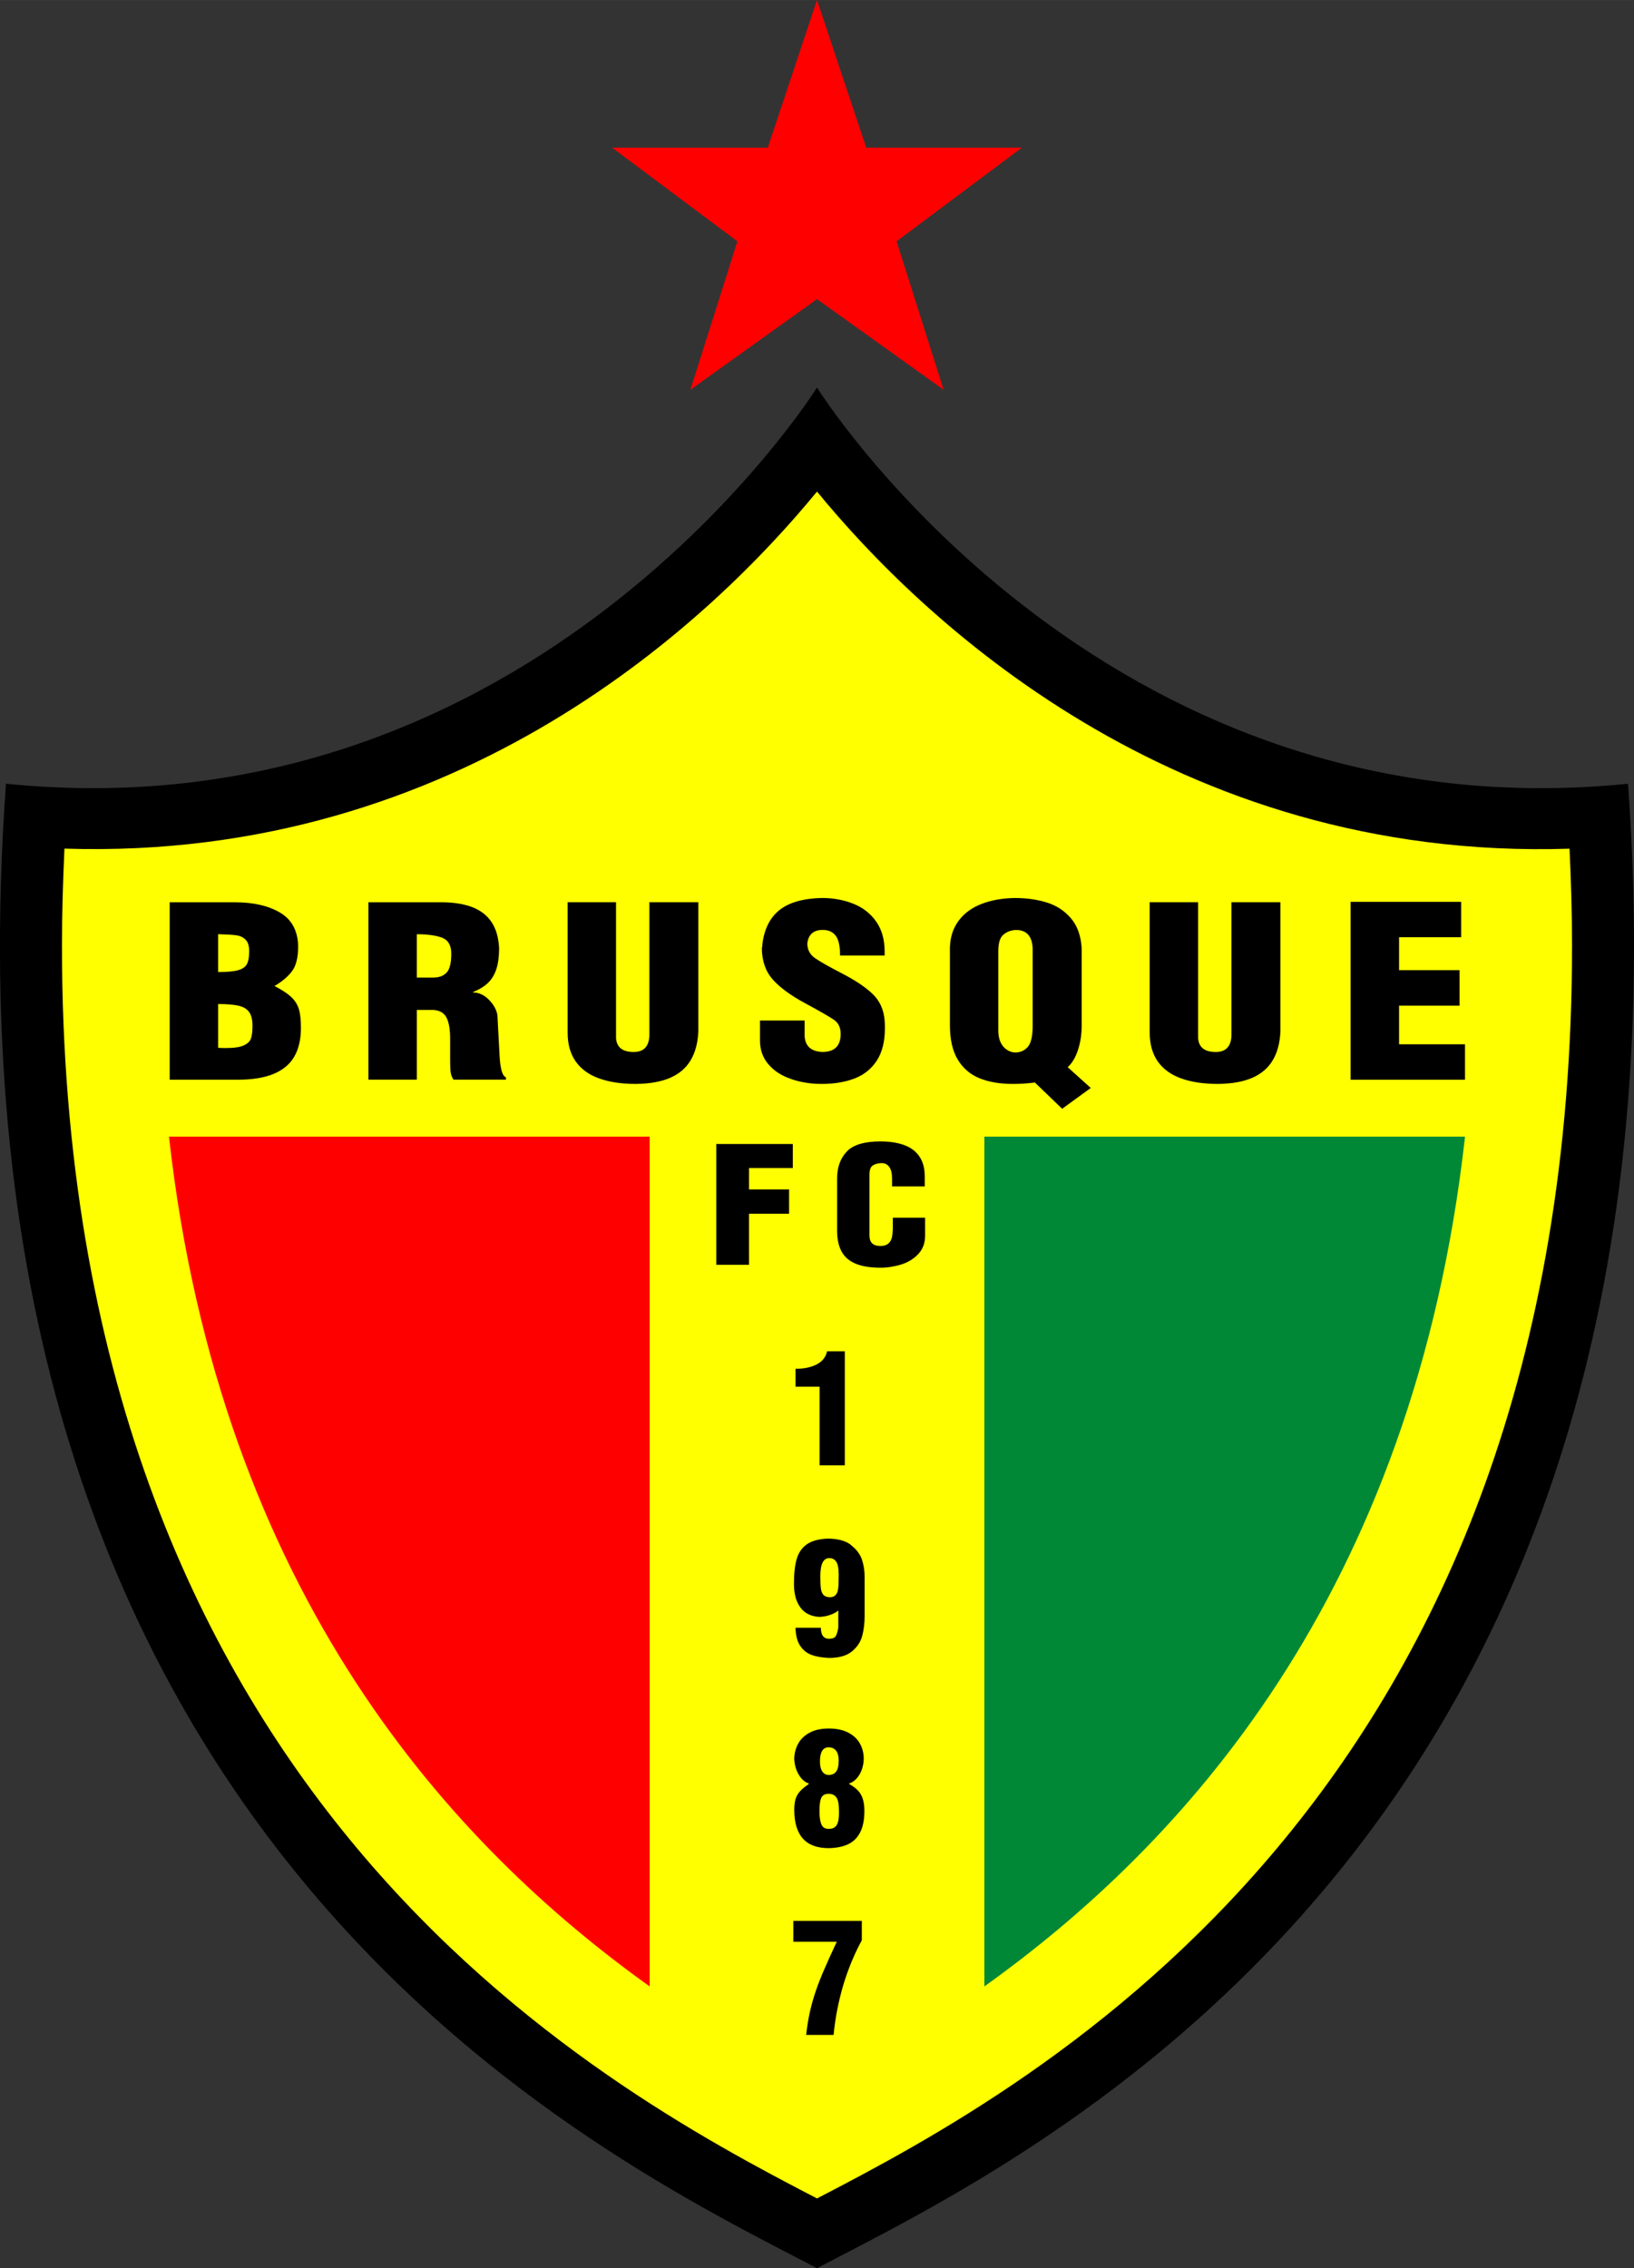
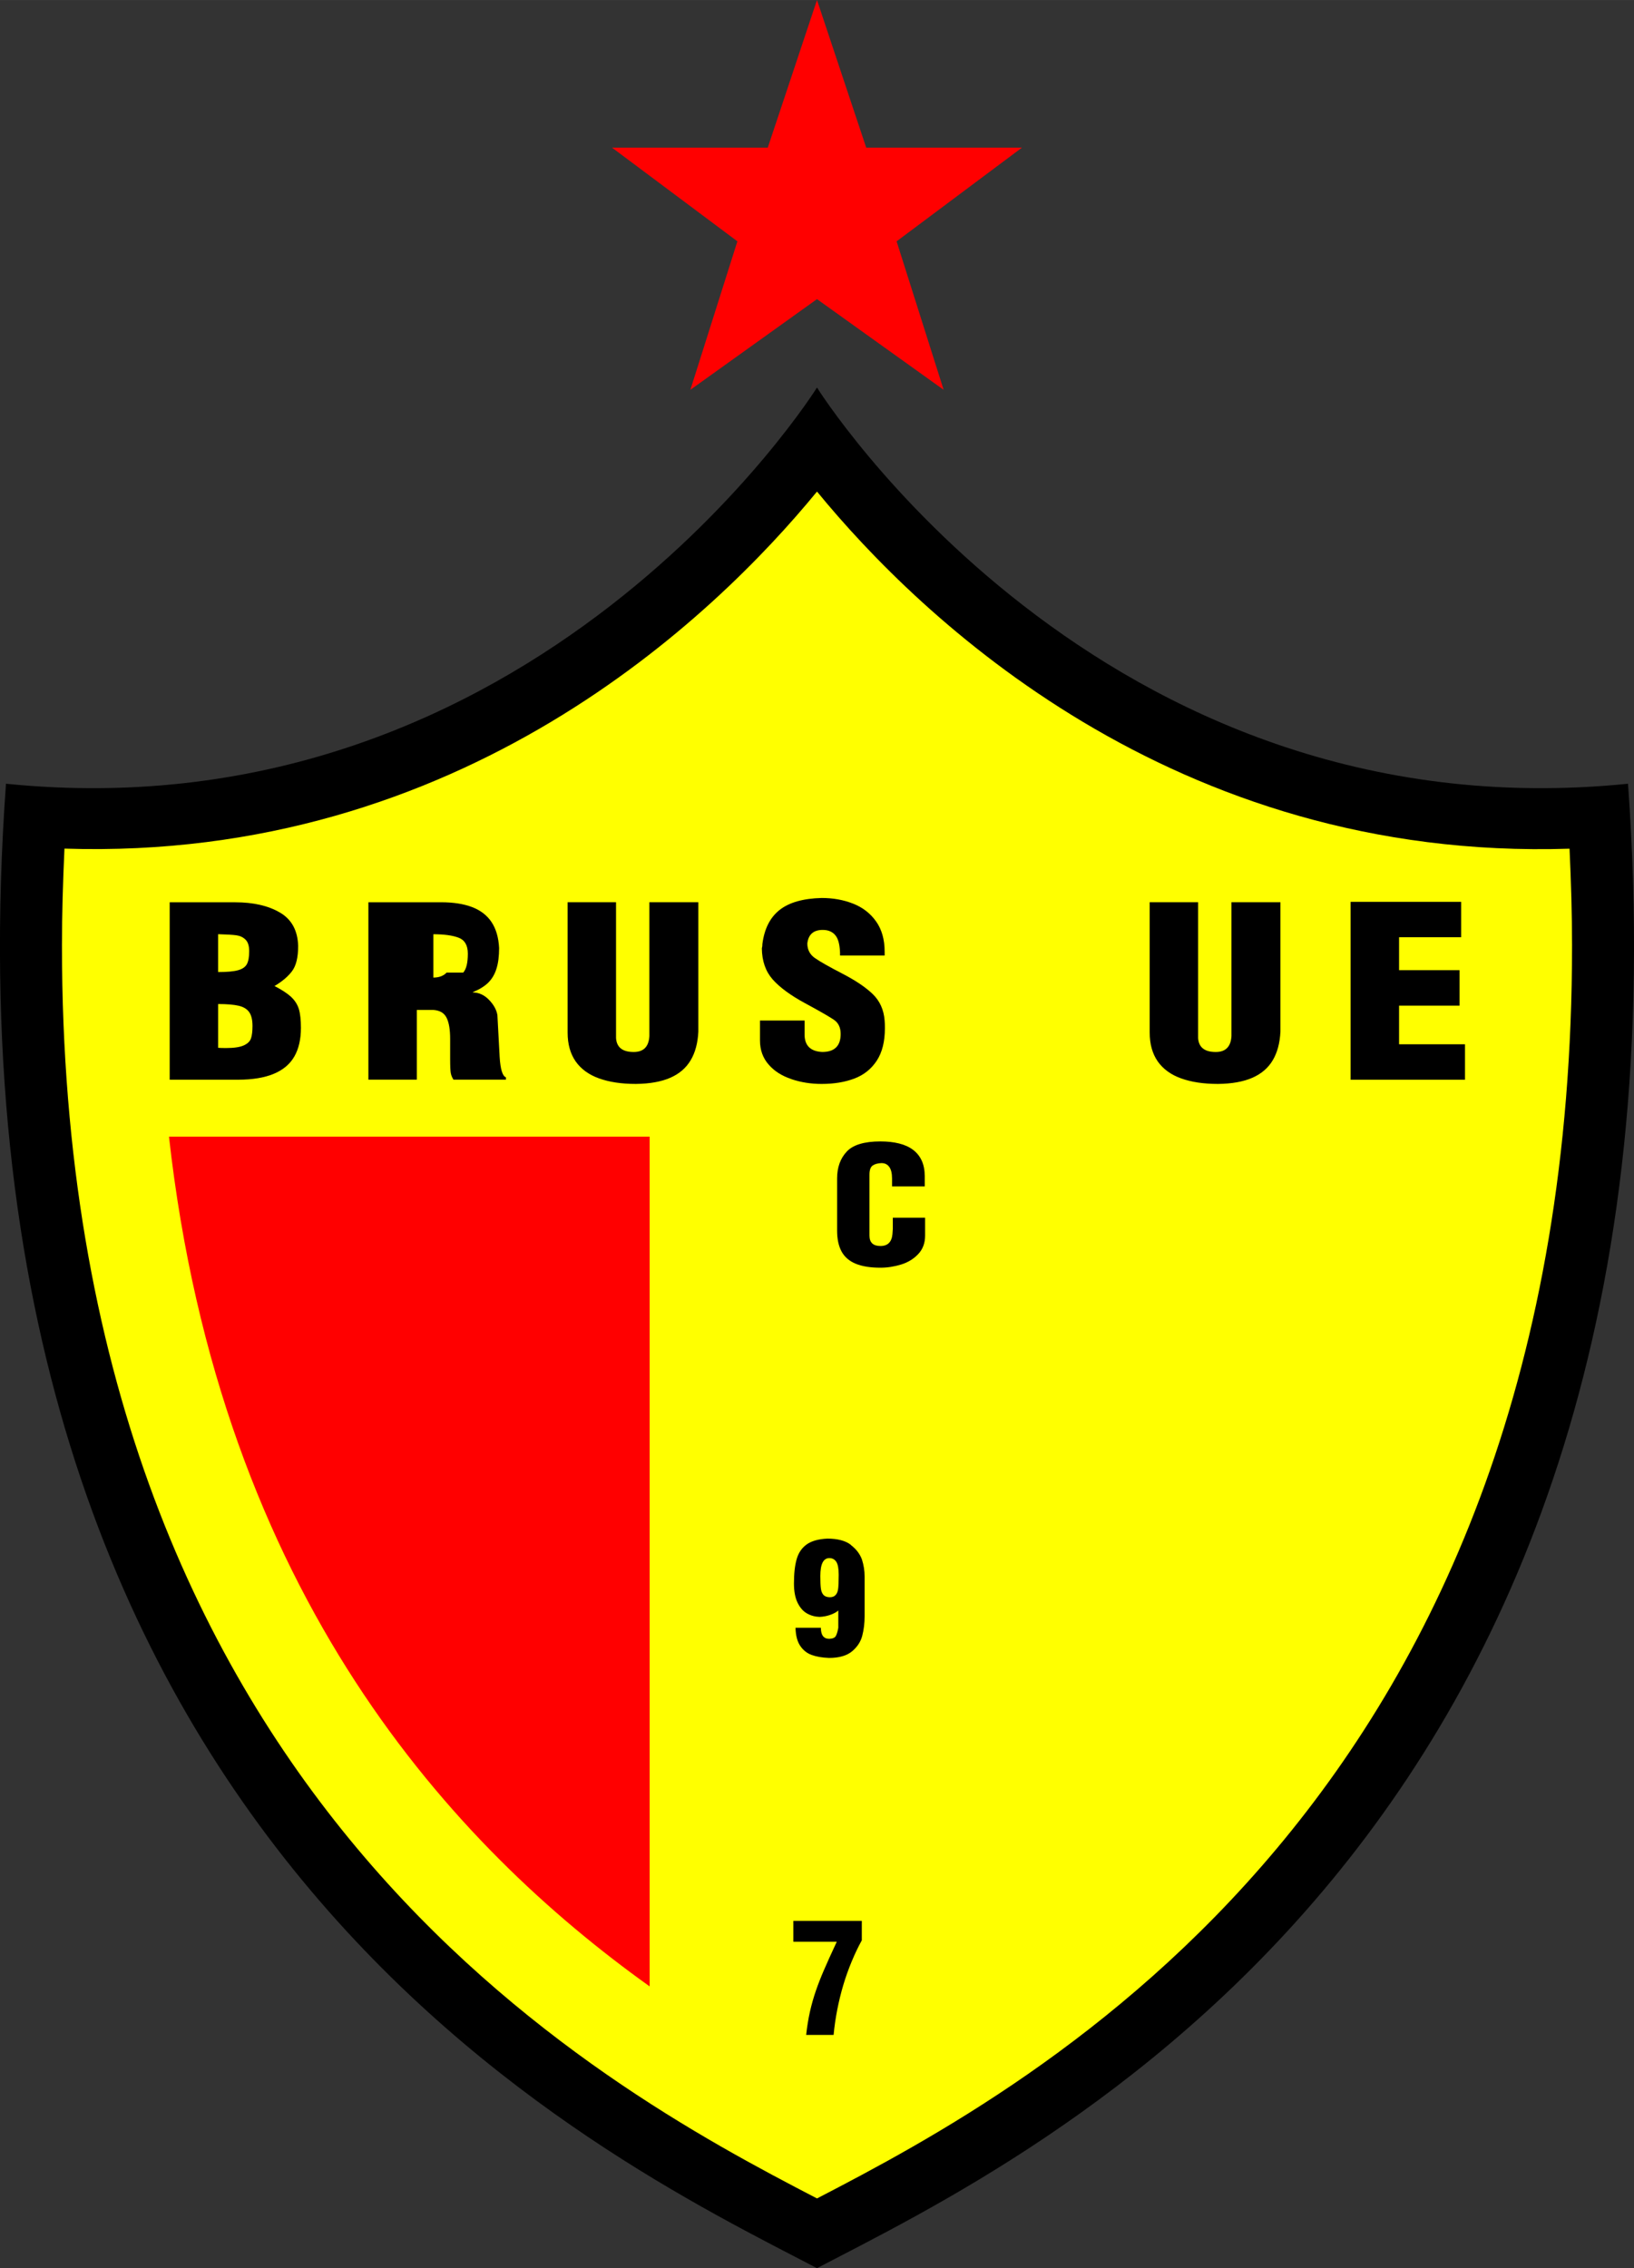
<svg xmlns="http://www.w3.org/2000/svg" width="216.12" height="300" viewBox="0 0 216.123 300">
  <rect x="0" y="0" width="216.123" height="300" fill="#333333" stroke="none" />
  <title>Brusque FC</title>
  <path d="M215.33,103.66c-70.146,7.096-107.27-52.404-107.27-52.404s-37.121,59.5-107.27,52.404c-10.093,139.75,78.706,181.42,107.27,196.34,28.57-14.92,117.36-56.59,107.27-196.34z" />
  <polygon fill="#F00" points="108.06,0,114.57,19.525,135.17,19.525,118.59,31.918,124.81,51.555,108.06,39.562,91.314,51.555,97.532,31.918,80.95,19.525,101.55,19.525,108.06,0" />
  <path fill="#FF0" d="M8.525,112.25c-0.198,4.356-0.331,8.646-0.331,12.797,0,112.55,70.794,150.65,99.868,165.73,29.072-15.074,99.867-53.175,99.867-165.73,0-4.15-0.134-8.439-0.332-12.795-52.461,1.69-85.938-30.629-99.535-47.238-13.597,16.596-47.074,48.918-99.535,47.228z" />
-   <path fill="#008837" d="M130.2,150.34v112.39c25.871-18.503,56.77-51.589,63.574-112.39h-63.571,0.001z" />
  <path fill="#F00" d="M85.924,150.34h-63.574c6.805,60.803,37.704,93.885,63.575,112.39v-112.39l-0.001,0.004z" />
-   <path d="M111.74,193.81v-15.08h-2.343c-0.175,0.771-0.636,1.35-1.385,1.736-0.748,0.388-1.677,0.58-2.79,0.58v2.362h3.185v10.401h3.324z" />
-   <path d="M112.31,235.96v-0.062c0.37-0.121,0.706-0.346,1-0.675,0.298-0.332,0.524-0.729,0.688-1.196,0.161-0.465,0.245-0.941,0.245-1.435,0-0.685-0.161-1.332-0.482-1.938-0.321-0.603-0.829-1.096-1.524-1.469s-1.573-0.563-2.629-0.563c-1.024,0-1.871,0.189-2.549,0.563-0.678,0.373-1.177,0.863-1.5,1.462-0.321,0.603-0.489,1.25-0.507,1.945,0.021,0.765,0.21,1.459,0.57,2.086,0.357,0.63,0.812,1.038,1.364,1.22,0,0-0.003,0.003-0.007,0.003-0.003,0.003-0.017,0.007-0.039,0.017,0.028,0.027,0.046,0.042,0.046,0.042-0.51,0.342-0.902,0.667-1.178,0.976-0.28,0.309-0.472,0.654-0.587,1.031-0.112,0.377-0.168,0.846-0.168,1.404,0,3.384,1.518,5.076,4.556,5.076,1.007-0.018,1.856-0.188,2.553-0.512,0.695-0.324,1.229-0.849,1.604-1.57,0.375-0.724,0.561-1.666,0.561-2.83,0-0.891-0.145-1.6-0.428-2.12-0.26-0.52-0.79-1.01-1.57-1.45zm-2.7-4.85c0.416,0,0.738,0.147,0.972,0.445,0.231,0.298,0.347,0.727,0.347,1.277,0,0.702-0.112,1.202-0.34,1.494-0.224,0.291-0.553,0.438-0.979,0.438-0.357,0-0.637-0.154-0.846-0.459-0.207-0.305-0.313-0.742-0.313-1.312,0-1.26,0.39-1.89,1.16-1.89zm1.26,9.73c-0.066,0.34-0.195,0.6-0.395,0.785-0.195,0.181-0.486,0.273-0.867,0.273-0.489,0-0.814-0.205-0.976-0.617-0.161-0.41-0.245-0.992-0.245-1.742,0-0.843,0.084-1.432,0.252-1.771s0.49-0.51,0.969-0.51c0.451,0,0.793,0.16,1.018,0.479,0.227,0.321,0.342,0.921,0.342,1.802,0.01,0.54-0.02,0.97-0.09,1.31z" />
  <path d="M112.55,204.33c-0.73-0.552-1.769-0.826-3.115-0.826-1.182,0.055-2.097,0.309-2.737,0.768-0.643,0.459-1.084,1.106-1.325,1.945-0.241,0.836-0.36,1.911-0.36,3.227,0,1.037,0.161,1.884,0.482,2.545,0.325,0.657,0.737,1.13,1.245,1.414,0.507,0.287,1.063,0.438,1.667,0.455,0.493-0.021,0.961-0.109,1.405-0.268,0.444-0.153,0.801-0.349,1.066-0.574v2.283c-0.08,0.457-0.185,0.813-0.312,1.059-0.125,0.251-0.419,0.385-0.881,0.402-0.74,0-1.111-0.487-1.111-1.461h-3.353c0.024,1.008,0.227,1.802,0.615,2.382,0.384,0.578,0.892,0.982,1.521,1.212,0.633,0.229,1.395,0.359,2.287,0.394,1.332,0,2.345-0.291,3.048-0.87,0.698-0.582,1.149-1.27,1.356-2.068,0.206-0.795,0.311-1.654,0.311-2.568v-5.264c0-0.764-0.118-1.518-0.355-2.254-0.27-0.73-0.75-1.38-1.49-1.93zm-1.64,5.1c-0.01,0.395-0.042,0.717-0.102,0.97-0.059,0.251-0.171,0.459-0.343,0.62-0.171,0.16-0.416,0.239-0.73,0.239-0.381-0.013-0.657-0.123-0.835-0.332-0.179-0.205-0.287-0.493-0.332-0.862-0.046-0.367-0.066-0.908-0.066-1.62,0-1.575,0.398-2.364,1.191-2.364,0.398,0,0.707,0.166,0.92,0.49,0.213,0.325,0.318,0.895,0.318,1.709-0.01,0.36-0.01,0.74-0.02,1.14z" />
  <path d="M104.93,256.82h5.748c-0.73,1.568-1.297,2.816-1.695,3.748-0.402,0.927-0.76,1.839-1.067,2.732-0.308,0.891-0.57,1.814-0.787,2.771-0.213,0.959-0.381,1.983-0.5,3.075h3.628c0.108-1.141,0.273-2.264,0.49-3.369,0.221-1.107,0.482-2.182,0.793-3.227s0.679-2.076,1.098-3.086c0.42-1.014,0.867-1.955,1.35-2.826v-2.571h-9.058v2.767z" />
  <path d="M162.88,137.04c-0.08,1.402-0.771,2.101-2.074,2.101-1.48,0-2.257-0.615-2.336-1.846v-17.96h-6.404v17.24c0,1.518,0.353,2.785,1.057,3.802,0.709,1.012,1.74,1.768,3.092,2.253,1.353,0.49,2.984,0.735,4.883,0.735,1.838-0.021,3.354-0.292,4.542-0.813,1.194-0.522,2.092-1.293,2.698-2.311,0.607-1.017,0.947-2.284,1.02-3.791v-17.115h-6.477v17.704z" />
-   <path d="M142.55,138.95c0.346-0.996,0.521-2.106,0.521-3.342v-10.164c-0.097-1.664-0.569-2.988-1.418-3.984-0.85-0.996-1.917-1.695-3.196-2.091s-2.692-0.595-4.233-0.595c-1.649,0.026-3.111,0.287-4.391,0.777-1.279,0.495-2.285,1.23-3.02,2.206-0.74,0.975-1.128,2.159-1.171,3.556v10.294c0,1.861,0.34,3.369,1.025,4.521,0.685,1.153,1.644,1.976,2.88,2.482,1.231,0.506,2.712,0.756,4.428,0.756,0.939,0,1.91-0.063,2.904-0.188l3.609,3.473,3.783-2.753-3.057-2.753c0.56-0.48,1-1.21,1.35-2.21zm-5.96-3.34c0,1.355-0.199,2.284-0.594,2.79-0.4,0.5-0.939,0.772-1.625,0.808-0.649,0-1.195-0.255-1.65-0.766-0.454-0.511-0.68-1.236-0.68-2.174v-10.451c0-1.08,0.22-1.81,0.662-2.186,0.443-0.38,0.994-0.594,1.668-0.63,1.479,0,2.219,0.896,2.219,2.686v9.92z" />
  <polygon points="185.05,138.12,185.05,133.01,193.05,133.01,193.05,128.32,185.05,128.32,185.05,123.96,193.26,123.96,193.26,119.28,178.64,119.28,178.64,142.81,193.77,142.81,193.77,138.12" />
  <path d="M85.89,137.04c-0.079,1.402-0.77,2.101-2.074,2.101-1.479,0-2.256-0.615-2.335-1.846v-17.96h-6.404v17.24c0,1.518,0.352,2.785,1.056,3.802,0.709,1.012,1.74,1.768,3.092,2.253,1.353,0.49,2.984,0.735,4.882,0.735,1.837-0.021,3.354-0.292,4.542-0.813,1.195-0.522,2.092-1.293,2.699-2.311,0.607-1.017,0.946-2.284,1.019-3.791v-17.115h-6.477v17.704z" />
  <path d="M104.67,142.73c1.249,0.422,2.583,0.636,3.996,0.636,1.65,0,3.1-0.24,4.343-0.714,1.249-0.475,2.231-1.262,2.954-2.358,0.721-1.1,1.079-2.534,1.079-4.313,0-0.438-0.013-0.771-0.036-1.001-0.109-1.424-0.631-2.581-1.564-3.489-0.929-0.902-2.269-1.804-4.021-2.712-1.746-0.902-2.959-1.59-3.633-2.06-0.673-0.469-1.006-1.116-1.006-1.935,0.139-1.194,0.819-1.789,2.038-1.789,0.746,0,1.315,0.25,1.704,0.751,0.394,0.5,0.588,1.382,0.588,2.633h5.896v-0.506c0-1.601-0.377-2.941-1.135-4.005-0.758-1.069-1.771-1.851-3.031-2.347-1.262-0.5-2.65-0.751-4.167-0.751-2.438,0.063-4.288,0.584-5.549,1.575s-2.025,2.487-2.286,4.495c0,0.229-0.024,0.428-0.073,0.594,0.019,1.68,0.498,3.051,1.431,4.109,0.94,1.059,2.371,2.112,4.3,3.155,1.934,1.042,3.196,1.773,3.796,2.18s0.897,1.033,0.897,1.877c0,1.59-0.813,2.383-2.443,2.383-1.553-0.078-2.329-0.85-2.329-2.315v-1.846h-5.901v2.628c0,1.262,0.382,2.326,1.14,3.192,0.74,0.86,1.74,1.5,3,1.92z" />
  <path d="M38.503,131.85c-0.498-0.458-1.231-0.938-2.195-1.434,1.013-0.6,1.789-1.257,2.323-1.971,0.54-0.72,0.806-1.831,0.806-3.342-0.066-2.034-0.867-3.505-2.414-4.407-1.54-0.902-3.511-1.356-5.919-1.356h-8.66v23.467h9.024c1.922,0,3.505-0.261,4.749-0.782s2.147-1.288,2.723-2.305c0.577-1.012,0.861-2.269,0.861-3.766,0-1.053-0.09-1.882-0.273-2.498-0.188-0.6-0.528-1.14-1.025-1.6zm-9.654-8.29c1.122,0.031,1.923,0.078,2.414,0.146,0.485,0.068,0.892,0.255,1.212,0.574,0.322,0.313,0.485,0.829,0.485,1.533,0,0.756-0.103,1.324-0.303,1.7-0.2,0.38-0.588,0.652-1.171,0.813-0.582,0.162-1.461,0.24-2.638,0.24v-4.997zm4.348,13.78c-0.133,0.396-0.455,0.704-0.964,0.934-0.509,0.229-1.286,0.344-2.329,0.344-0.461,0-0.813-0.01-1.055-0.031v-5.789c1.177,0,2.086,0.079,2.729,0.229,0.637,0.151,1.098,0.433,1.388,0.85,0.286,0.412,0.431,1.022,0.431,1.83,0,0.7-0.067,1.24-0.2,1.64z" />
-   <path d="M66.087,139.8l-0.297-5.533c-0.115-0.709-0.491-1.387-1.122-2.034-0.63-0.646-1.346-0.97-2.146-0.97,0.048-0.047,0.079-0.068,0.079-0.068,0.812-0.329,1.473-0.735,1.971-1.22,0.491-0.485,0.861-1.1,1.091-1.846,0.237-0.741,0.352-1.659,0.352-2.749-0.072-1.387-0.406-2.524-1-3.421-0.594-0.892-1.449-1.554-2.565-1.981-1.116-0.428-2.493-0.642-4.118-0.642h-9.606v23.467h6.404v-9.225h2.19c0.843,0.058,1.425,0.396,1.74,1.022,0.321,0.626,0.479,1.564,0.479,2.821v2.634c0,0.985,0.03,1.622,0.091,1.908,0.054,0.287,0.176,0.563,0.352,0.84h6.938v-0.313c-0.451-0.15-0.73-1.05-0.833-2.69zm-7.017-11.16c-0.412,0.438-0.995,0.657-1.752,0.657h-2.19v-5.731c1.438,0,2.554,0.156,3.36,0.464,0.8,0.313,1.2,1.012,1.2,2.102,0,1.23-0.205,2.07-0.618,2.51z" />
-   <polygon points="94.74,167.29,99.068,167.29,99.068,160.53,104.37,160.53,104.37,157.32,99.068,157.32,99.068,154.49,104.86,154.49,104.86,151.31,94.74,151.31" />
+   <path d="M66.087,139.8l-0.297-5.533c-0.115-0.709-0.491-1.387-1.122-2.034-0.63-0.646-1.346-0.97-2.146-0.97,0.048-0.047,0.079-0.068,0.079-0.068,0.812-0.329,1.473-0.735,1.971-1.22,0.491-0.485,0.861-1.1,1.091-1.846,0.237-0.741,0.352-1.659,0.352-2.749-0.072-1.387-0.406-2.524-1-3.421-0.594-0.892-1.449-1.554-2.565-1.981-1.116-0.428-2.493-0.642-4.118-0.642h-9.606v23.467h6.404v-9.225h2.19c0.843,0.058,1.425,0.396,1.74,1.022,0.321,0.626,0.479,1.564,0.479,2.821v2.634c0,0.985,0.03,1.622,0.091,1.908,0.054,0.287,0.176,0.563,0.352,0.84h6.938v-0.313c-0.451-0.15-0.73-1.05-0.833-2.69zm-7.017-11.16c-0.412,0.438-0.995,0.657-1.752,0.657v-5.731c1.438,0,2.554,0.156,3.36,0.464,0.8,0.313,1.2,1.012,1.2,2.102,0,1.23-0.205,2.07-0.618,2.51z" />
  <path d="M118.09,162.55l-0.049,0.68c-0.098,1.048-0.629,1.572-1.585,1.572-0.969,0-1.455-0.461-1.455-1.381v-8.055c0-0.594,0.134-0.994,0.405-1.193,0.271-0.201,0.656-0.314,1.15-0.336h0.049c0.434,0,0.775,0.17,1.018,0.51s0.365,0.851,0.365,1.527v1.044h4.324v-1.339c0-0.785-0.13-1.469-0.39-2.051-0.263-0.58-0.644-1.059-1.147-1.441-0.502-0.379-1.113-0.662-1.84-0.842-0.721-0.185-1.552-0.277-2.484-0.277-2.139,0-3.631,0.453-4.469,1.36-0.84,0.906-1.261,2.086-1.261,3.549v6.885c0,1.122,0.198,2.044,0.592,2.77,0.396,0.722,1.017,1.261,1.86,1.611,0.847,0.351,1.937,0.528,3.277,0.528,0.92,0,1.837-0.143,2.74-0.422,0.904-0.279,1.658-0.74,2.262-1.381,0.604-0.642,0.908-1.456,0.908-2.444v-2.362h-4.271v1.479z" />
</svg>